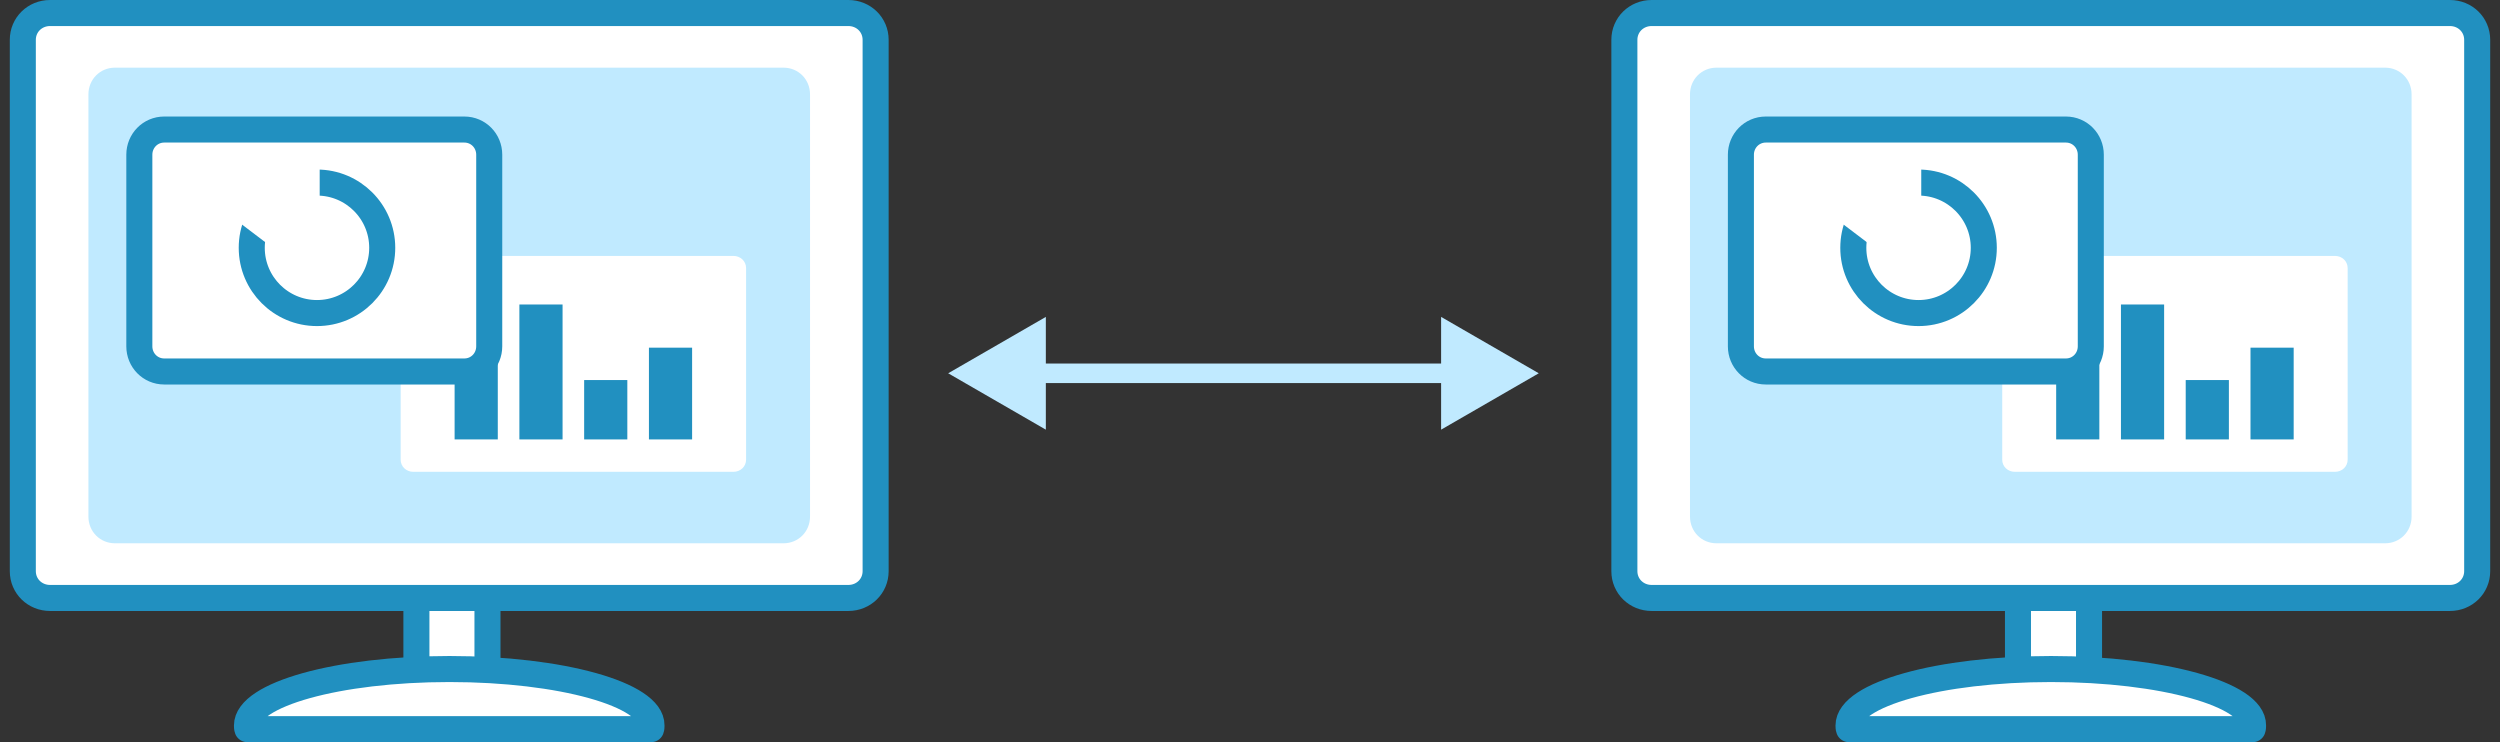
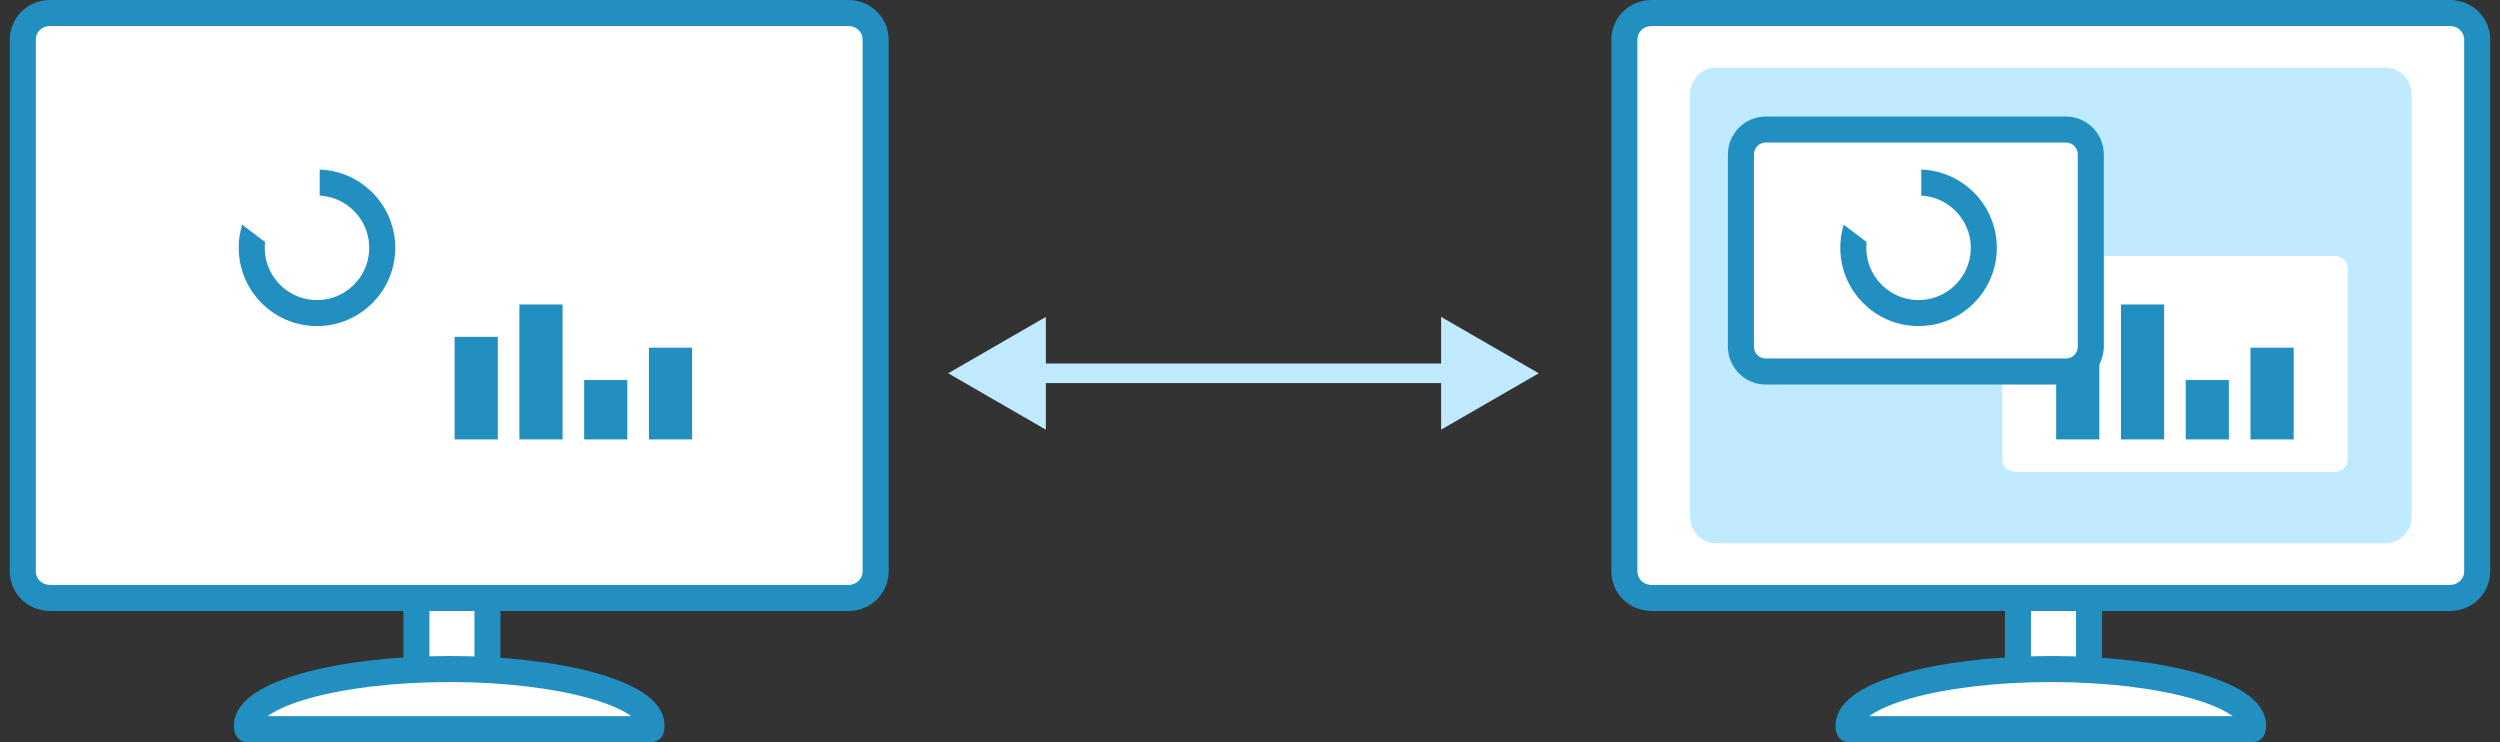
<svg xmlns="http://www.w3.org/2000/svg" width="192" height="57" viewBox="0 0 192 57" fill="none">
  <rect x="0" y="0" width="192" height="57" fill="#333333" stroke="none" />
  <path d="M160.438 44.242H154.98V54.738H160.438V44.242Z" fill="white" stroke="#2190C0" stroke-width="2" stroke-miterlimit="10" stroke-linecap="round" stroke-linejoin="round" />
  <path d="M157.518 51.381C148.939 51.381 141.967 53.336 141.967 55.716C141.967 55.801 141.967 55.914 142.001 55.999H173.001C173.035 55.914 173.035 55.801 173.035 55.716C173.069 53.336 166.097 51.381 157.518 51.381Z" fill="white" stroke="#2190C0" stroke-width="2" stroke-miterlimit="10" stroke-linecap="round" stroke-linejoin="round" />
  <path d="M190.248 43.866C190.248 45.018 189.325 45.923 188.151 45.923H126.848C125.674 45.923 124.752 45.018 124.752 43.866V3.057C124.752 1.905 125.674 1 126.848 1H188.151C189.325 1 190.248 1.905 190.248 3.057V43.866Z" fill="white" stroke="#2190C0" stroke-width="2" />
  <path d="M131.826 41.724C130.686 41.724 129.791 40.823 129.791 39.676V7.245C129.791 6.098 130.686 5.197 131.826 5.197H183.176C184.315 5.197 185.21 6.098 185.21 7.245V39.676C185.21 40.823 184.315 41.724 183.176 41.724H131.826Z" fill="#C0EAFF" />
  <path d="M154.743 36.236C154.198 36.236 153.77 35.827 153.77 35.306V20.584C153.77 20.063 154.198 19.654 154.743 19.654H179.325C179.871 19.654 180.299 20.063 180.299 20.584V35.306C180.299 35.827 179.871 36.236 179.325 36.236H154.743Z" fill="white" />
  <rect x="157.914" y="25.871" width="3.316" height="7.876" fill="#2190C0" />
  <rect x="162.889" y="23.385" width="3.316" height="10.363" fill="#2190C0" />
  <rect x="167.863" y="29.188" width="3.316" height="4.56" fill="#2190C0" />
  <rect x="172.838" y="26.701" width="3.316" height="7.047" fill="#2190C0" />
  <path d="M133.701 26.601C133.701 27.657 134.534 28.53 135.614 28.53H158.66C159.74 28.53 160.573 27.657 160.573 26.601V11.879C160.573 10.823 159.74 9.949 158.66 9.949H135.614C134.534 9.949 133.701 10.823 133.701 11.879V26.601Z" fill="white" stroke="#2190C0" stroke-width="2" stroke-miterlimit="10" stroke-linecap="round" stroke-linejoin="round" />
  <path d="M152.355 19.032C152.355 21.799 150.112 24.043 147.345 24.043C144.577 24.043 142.334 21.799 142.334 19.032C142.334 16.265 144.577 14.021 147.345 14.021C150.112 14.021 152.355 16.265 152.355 19.032Z" stroke="#2190C0" stroke-width="2" />
  <path d="M137.604 14.226L145.494 20.21L147.552 20.483V11.777L137.604 14.226Z" fill="white" />
  <path d="M72.82 28.668L80.32 32.998V24.338L72.82 28.668ZM118.177 28.668L110.677 24.338V32.998L118.177 28.668ZM79.57 29.418H111.427V27.918H79.57V29.418Z" fill="#C0EAFF" />
-   <path d="M37.438 44.242H31.98V54.738H37.438V44.242Z" fill="white" stroke="#2190C0" stroke-width="2" stroke-miterlimit="10" stroke-linecap="round" stroke-linejoin="round" />
+   <path d="M37.438 44.242H31.98V54.738H37.438V44.242" fill="white" stroke="#2190C0" stroke-width="2" stroke-miterlimit="10" stroke-linecap="round" stroke-linejoin="round" />
  <path d="M34.518 51.381C25.939 51.381 18.967 53.336 18.967 55.716C18.967 55.801 18.967 55.914 19.001 55.999H50.001C50.035 55.914 50.035 55.801 50.035 55.716C50.069 53.336 43.097 51.381 34.518 51.381Z" fill="white" stroke="#2190C0" stroke-width="2" stroke-miterlimit="10" stroke-linecap="round" stroke-linejoin="round" />
  <path d="M67.248 43.866C67.248 45.018 66.325 45.923 65.151 45.923H3.848C2.674 45.923 1.752 45.018 1.752 43.866V3.057C1.752 1.905 2.674 1 3.848 1H65.151C66.325 1 67.248 1.905 67.248 3.057V43.866Z" fill="white" stroke="#2190C0" stroke-width="2" />
-   <path d="M8.825 41.724C7.686 41.724 6.791 40.823 6.791 39.676V7.245C6.791 6.098 7.686 5.197 8.825 5.197H60.176C61.315 5.197 62.21 6.098 62.21 7.245V39.676C62.21 40.823 61.315 41.724 60.176 41.724H8.825Z" fill="#C0EAFF" />
  <path d="M31.744 36.236C31.198 36.236 30.77 35.827 30.77 35.306V20.584C30.77 20.063 31.198 19.654 31.744 19.654H56.325C56.871 19.654 57.299 20.063 57.299 20.584V35.306C57.299 35.827 56.871 36.236 56.325 36.236H31.744Z" fill="white" />
  <rect x="34.914" y="25.871" width="3.316" height="7.876" fill="#2190C0" />
  <rect x="39.889" y="23.385" width="3.316" height="10.363" fill="#2190C0" />
  <rect x="44.863" y="29.188" width="3.316" height="4.56" fill="#2190C0" />
  <rect x="49.838" y="26.701" width="3.316" height="7.047" fill="#2190C0" />
-   <path d="M10.701 26.601C10.701 27.657 11.534 28.53 12.614 28.53H35.66C36.74 28.53 37.573 27.657 37.573 26.601V11.879C37.573 10.823 36.74 9.949 35.66 9.949H12.614C11.534 9.949 10.701 10.823 10.701 11.879V26.601Z" fill="white" stroke="#2190C0" stroke-width="2" stroke-miterlimit="10" stroke-linecap="round" stroke-linejoin="round" />
  <path d="M29.355 19.032C29.355 21.799 27.112 24.043 24.345 24.043C21.577 24.043 19.334 21.799 19.334 19.032C19.334 16.265 21.577 14.021 24.345 14.021C27.112 14.021 29.355 16.265 29.355 19.032Z" stroke="#2190C0" stroke-width="2" />
  <path d="M14.604 14.226L22.494 20.21L24.552 20.483V11.777L14.604 14.226Z" fill="white" />
</svg>